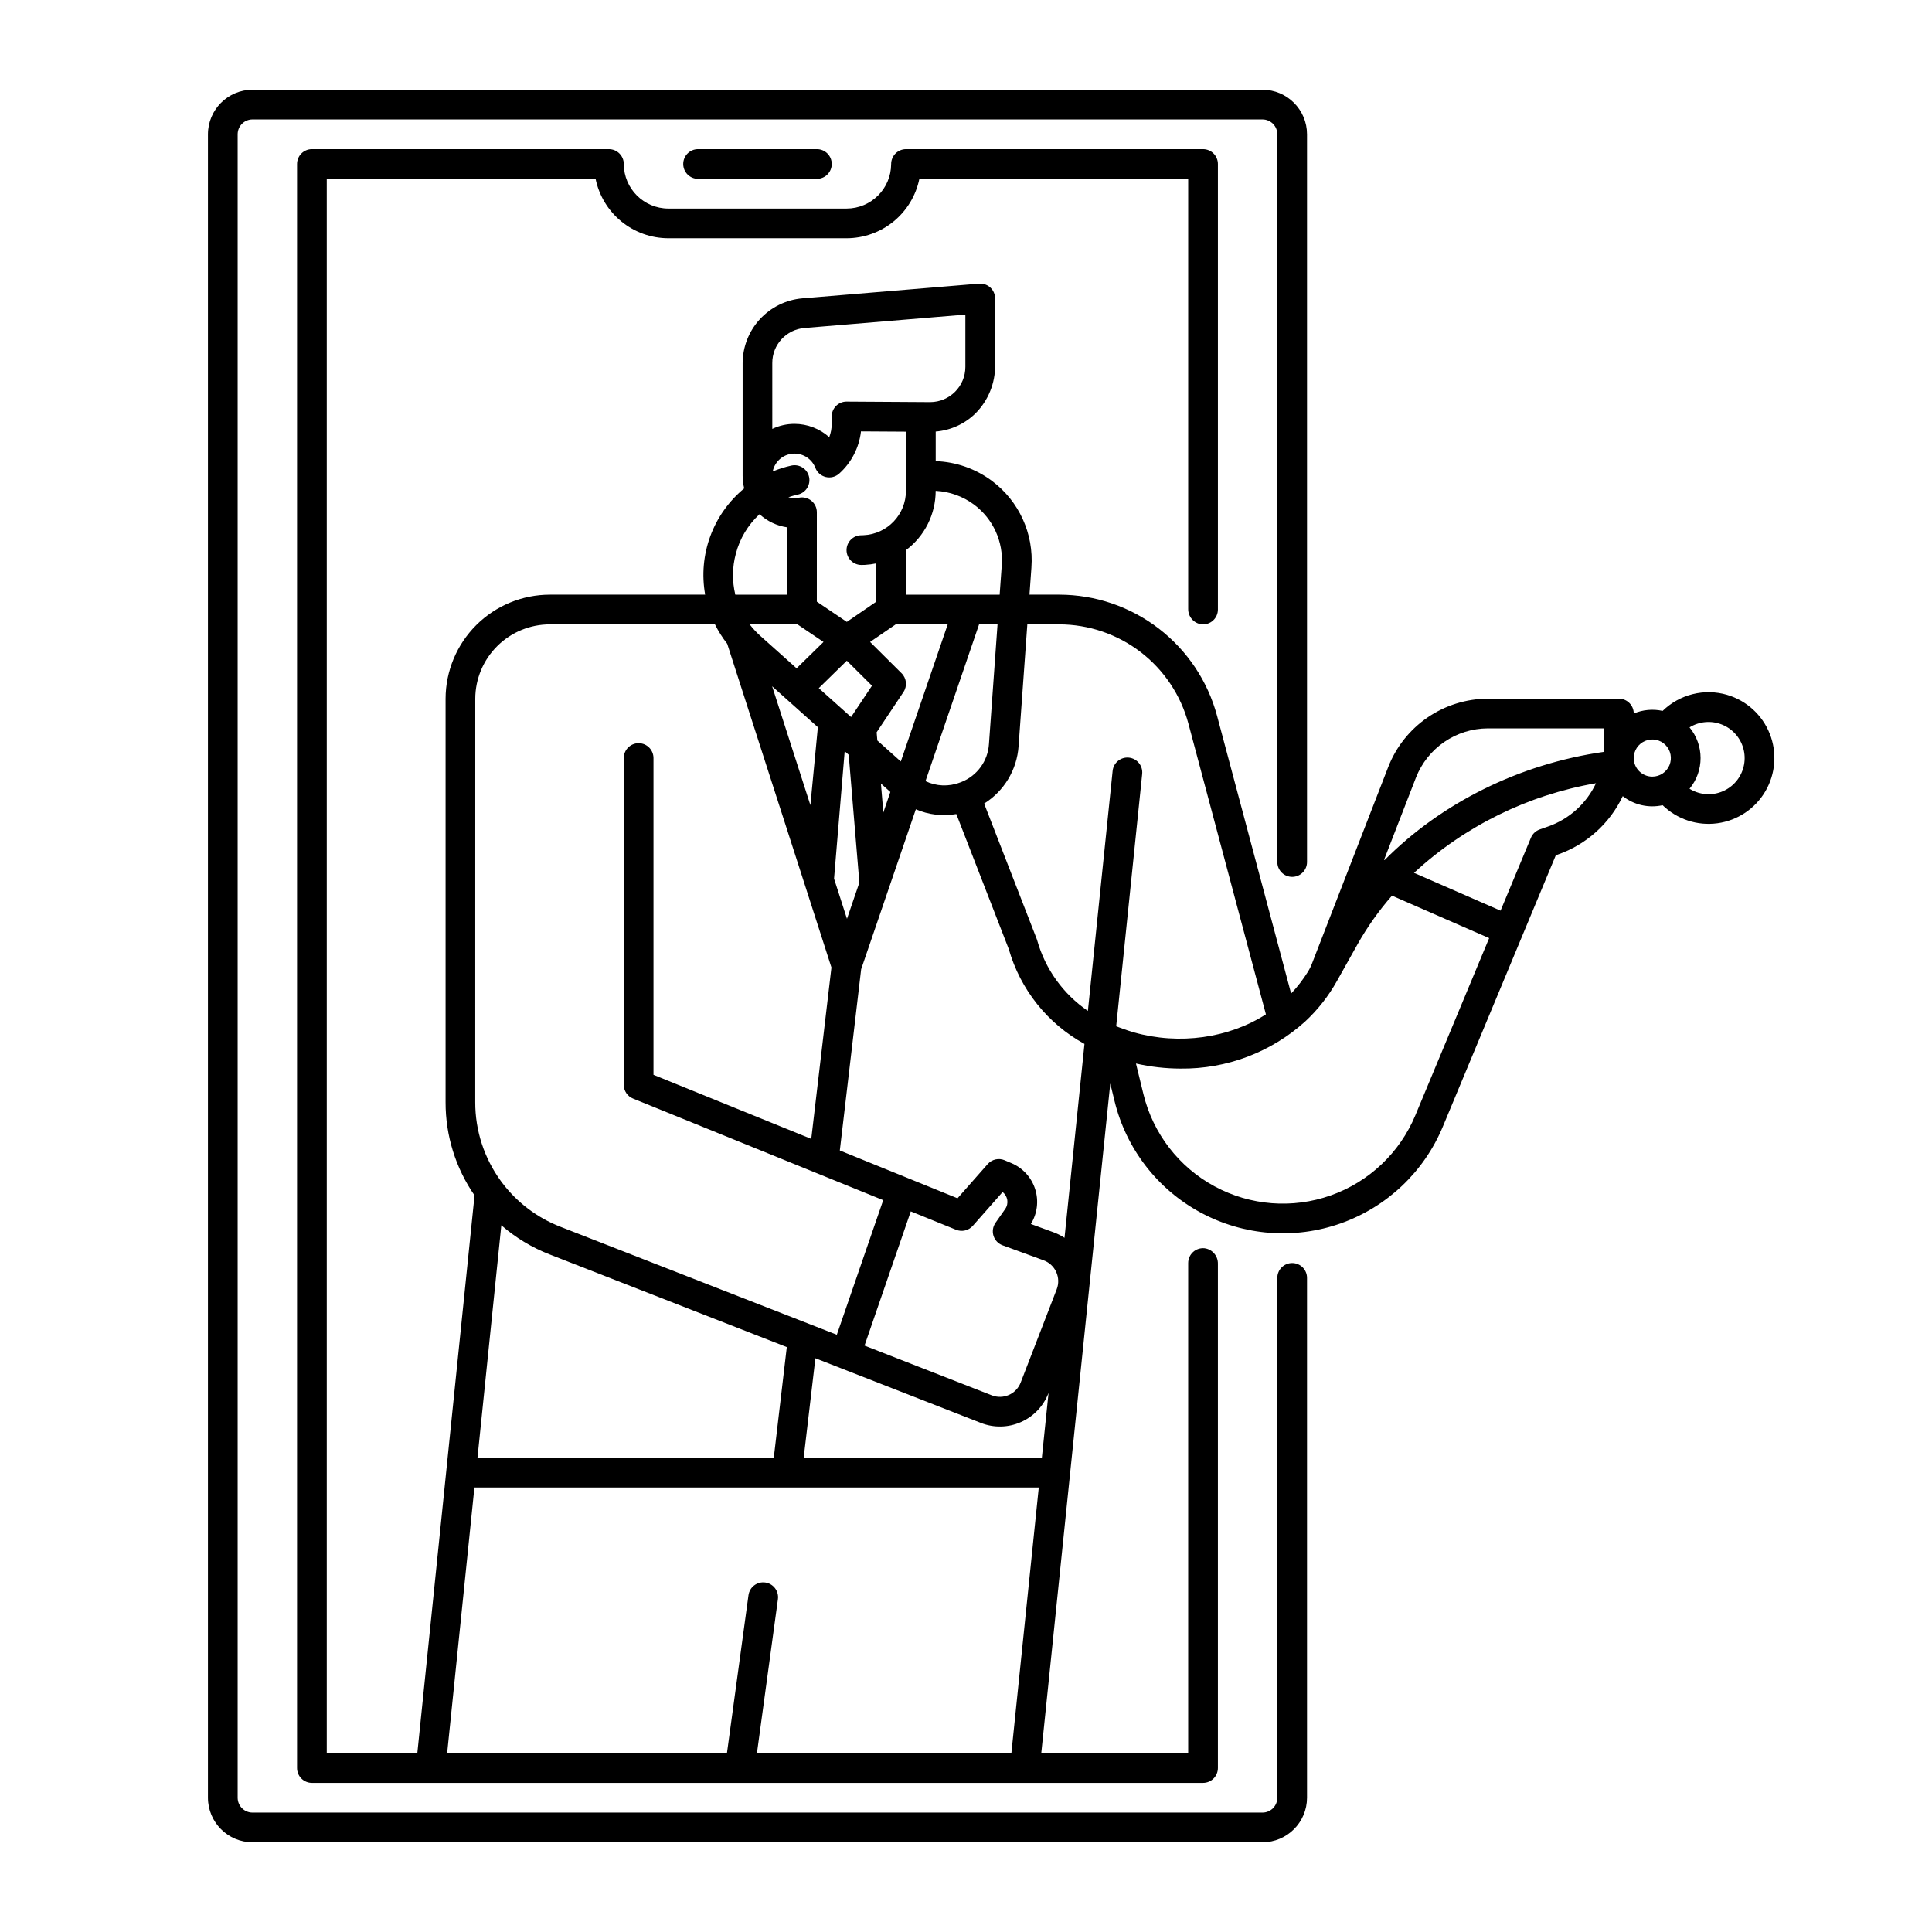
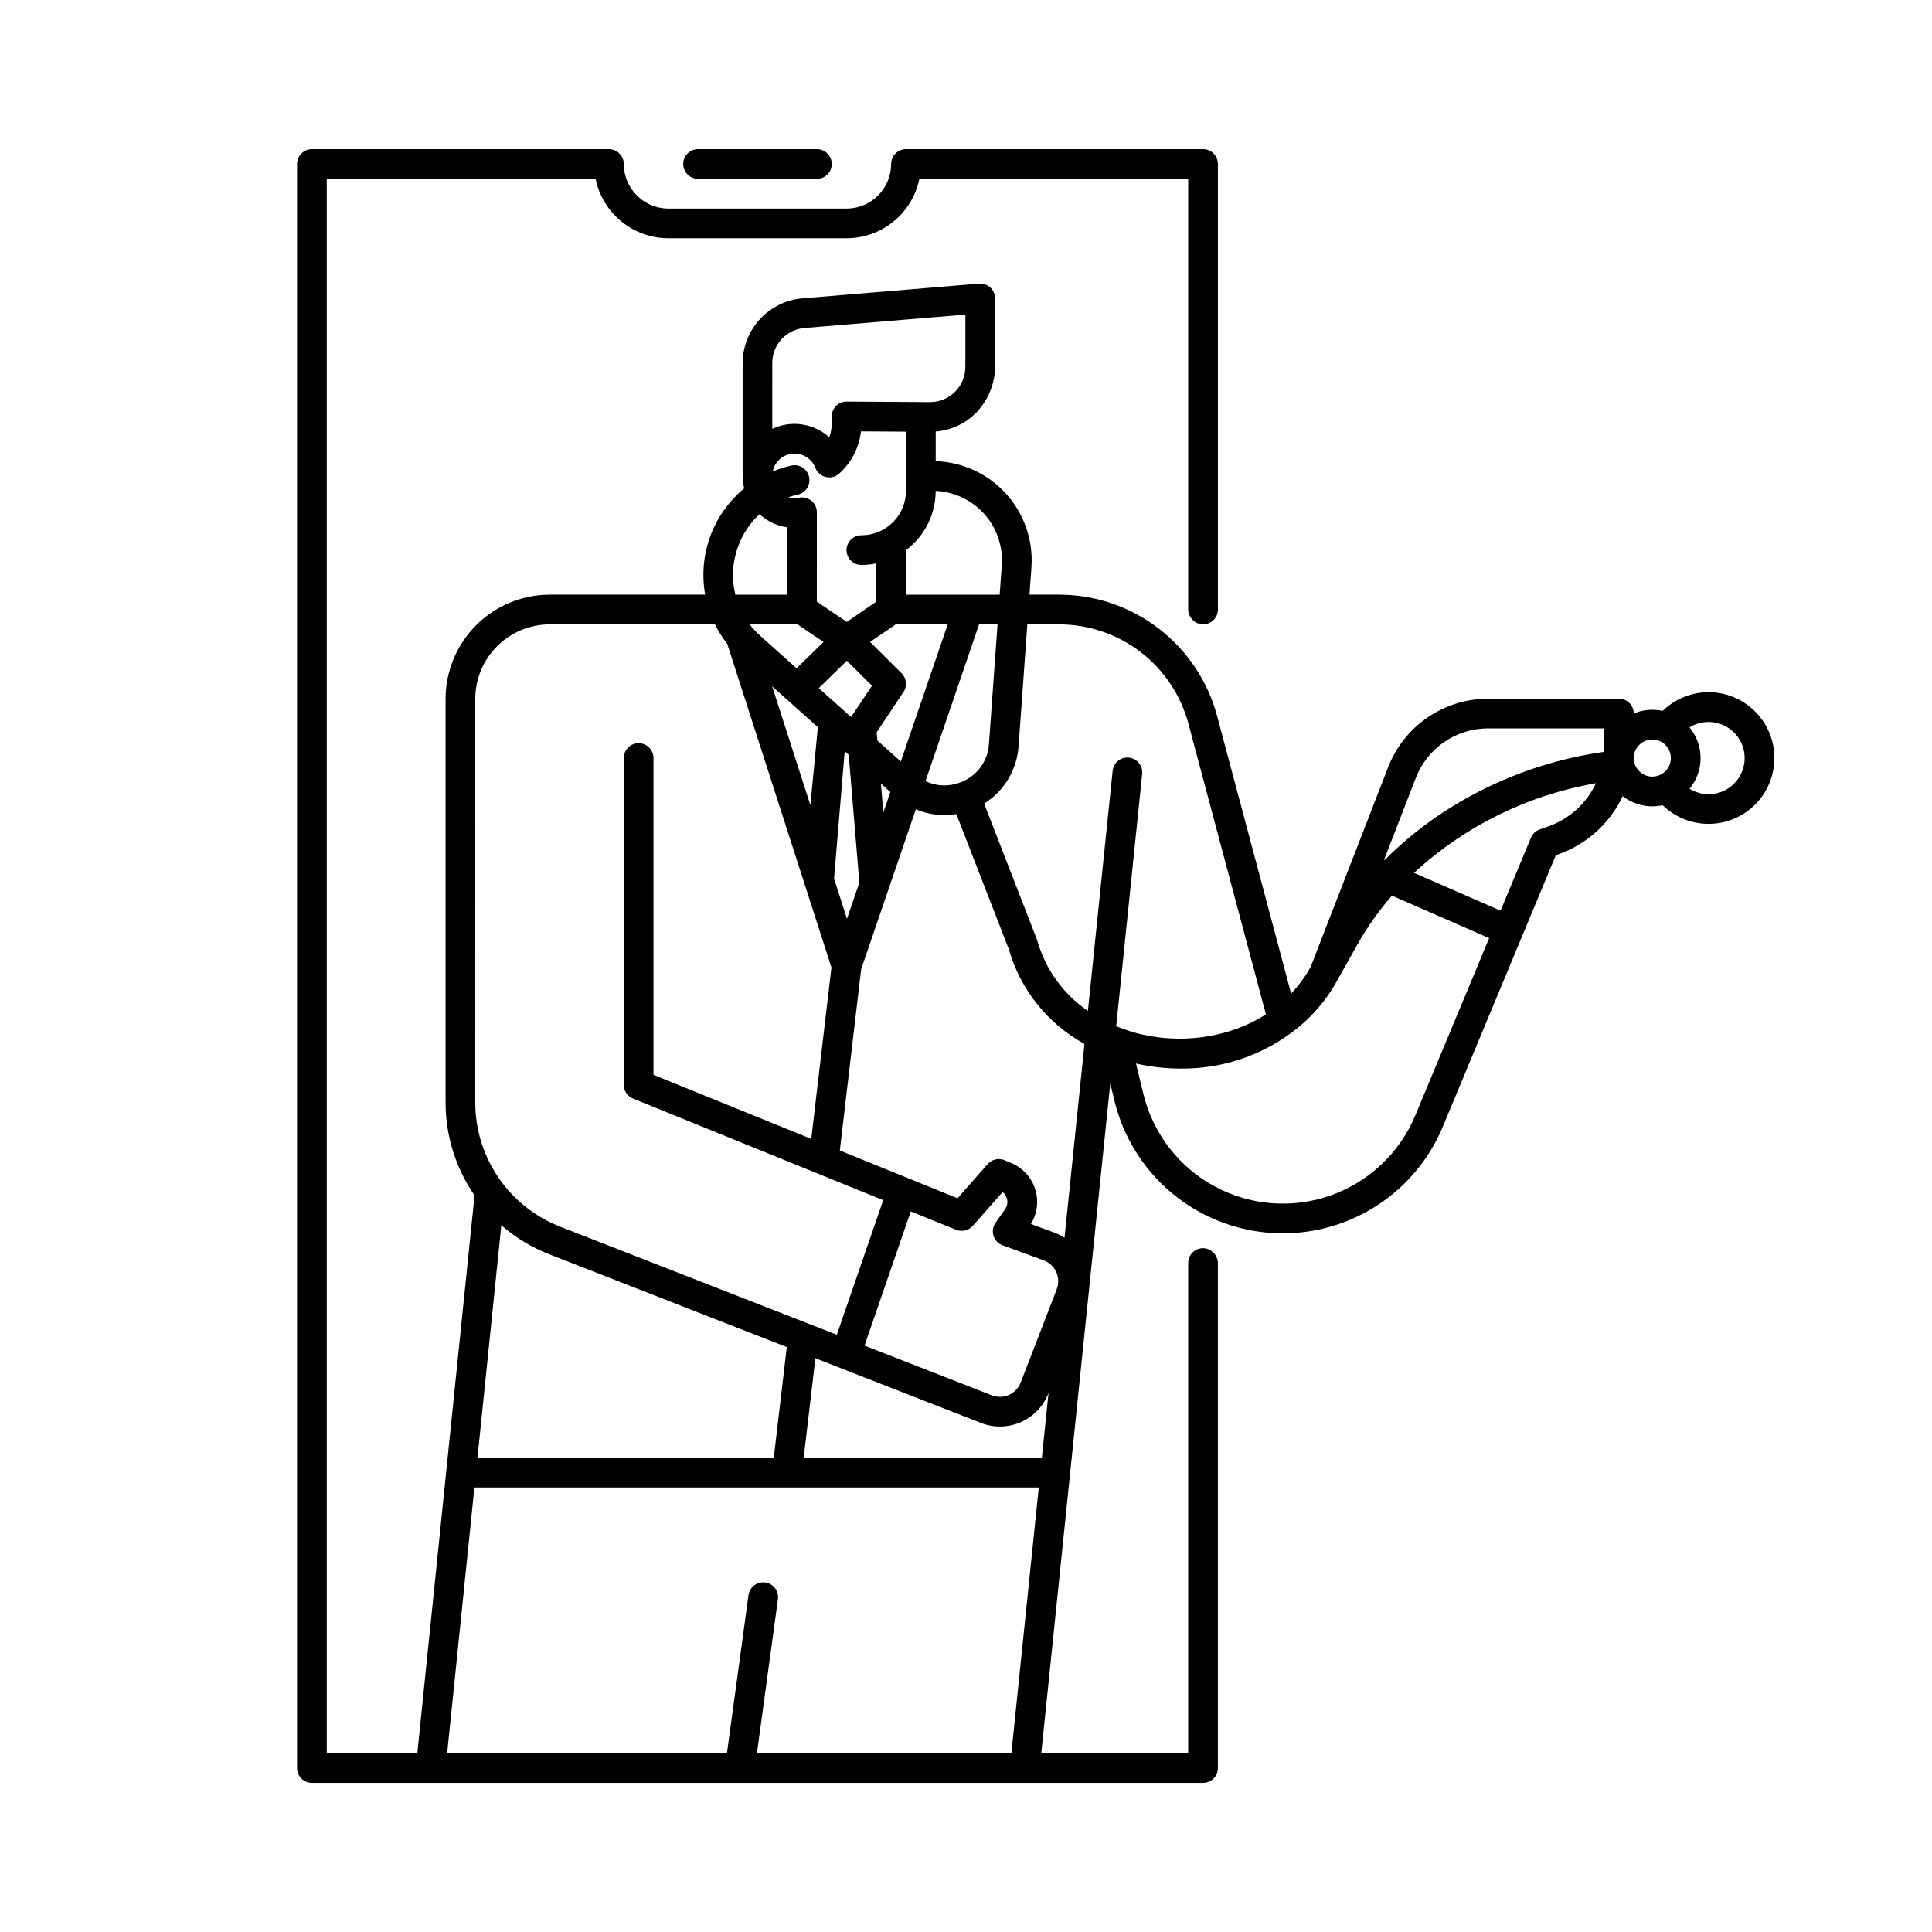
<svg xmlns="http://www.w3.org/2000/svg" fill="#000000" width="800px" height="800px" version="1.1" viewBox="144 144 512 512">
  <g>
    <path d="m601.7 328.14c-2.969-0.867-6.117-0.934-9.121-0.184-3.004 0.746-5.754 2.281-7.969 4.441-2.559-0.566-5.231-0.324-7.648 0.688-0.004-2.168-1.766-3.93-3.938-3.93h-34.746c-5.695 0.023-11.25 1.758-15.949 4.973-4.699 3.215-8.328 7.769-10.41 13.07l-19.844 51.156c-0.09 0.23-0.176 0.453-0.258 0.668v-0.004c-0.305 0.84-0.691 1.648-1.152 2.414-1.297 2.106-2.809 4.07-4.508 5.867l-19.617-73.566c-2.465-9.215-7.902-17.355-15.465-23.168-7.562-5.809-16.832-8.965-26.367-8.973h-7.891l0.52-7.211h-0.004c0.66-8.934-3.285-17.59-10.465-22.945-4.316-3.219-9.516-5.043-14.898-5.231v-7.84c3.953-0.32 7.672-2.012 10.512-4.785 3.406-3.406 5.293-8.047 5.231-12.863v-17.48c0.02-0.754-0.172-1.5-0.543-2.152-0.773-1.297-2.215-2.043-3.719-1.918l-46.855 3.902c-4.301 0.379-8.301 2.352-11.223 5.527-2.922 3.176-4.551 7.328-4.57 11.645v29.863c0.004 1.121 0.145 2.238 0.418 3.324-4.07 3.352-7.176 7.731-8.992 12.68-1.82 4.949-2.285 10.293-1.355 15.484h-41.125c-7.316-0.008-14.344 2.891-19.531 8.055-5.184 5.168-8.113 12.18-8.137 19.496v106.95c-0.023 8.824 2.656 17.445 7.676 24.699l-15.164 147.81h-24v-417.21h71.242c0.914 4.441 3.332 8.434 6.844 11.301 3.516 2.867 7.91 4.438 12.445 4.441h47.23c4.535-0.004 8.93-1.574 12.445-4.441 3.512-2.867 5.93-6.859 6.84-11.301h71.242v113.97c-0.031 2.07 1.496 3.832 3.551 4.09 1.105 0.109 2.207-0.254 3.031-1.004 0.82-0.746 1.293-1.805 1.293-2.914v-118.08c0-1.043-0.418-2.043-1.156-2.781-0.734-0.738-1.738-1.152-2.781-1.152h-78.719c-2.184 0.008-3.945 1.785-3.938 3.969-0.027 6.504-5.301 11.766-11.809 11.773h-47.23c-6.508-0.008-11.785-5.269-11.809-11.773 0.004-2.184-1.754-3.957-3.938-3.969h-78.719c-2.176 0-3.938 1.762-3.938 3.934v425.09c0 1.043 0.414 2.047 1.152 2.785s1.742 1.152 2.785 1.152h236.16c1.043 0 2.047-0.414 2.781-1.152 0.738-0.738 1.156-1.742 1.156-2.785v-133.66c0.031-2.066-1.496-3.828-3.551-4.086-1.105-0.109-2.207 0.254-3.031 1-0.82 0.746-1.293 1.809-1.293 2.918v129.89h-38.934l18.289-177.46 1.137 4.668c3.078 12.613 11.352 23.332 22.77 29.504 11.422 6.172 24.918 7.223 37.156 2.891s22.066-13.641 27.059-25.621l29.949-71.93 0.492-0.176v-0.004c7.594-2.644 13.809-8.227 17.25-15.496 2.984 2.34 6.859 3.223 10.562 2.402 3.844 3.746 9.199 5.512 14.52 4.789 5.32-0.719 10.012-3.852 12.719-8.484 2.707-4.637 3.133-10.258 1.152-15.246-1.984-4.988-6.152-8.789-11.301-10.301zm-82.445 21.902c1.504-3.824 4.121-7.109 7.512-9.43 3.394-2.32 7.402-3.57 11.512-3.586h30.809v5.047c0 0.395-0.023 0.789-0.043 1.18-22.441 3.191-43.125 13.578-58.098 28.66l-0.148-0.066zm-94.547-40.578c7.801 0.008 15.387 2.59 21.574 7.34 6.188 4.754 10.637 11.418 12.656 18.957l20.543 77.047c-9.805 6.277-22.891 8.191-34.984 4.781-0.539-0.152-1.059-0.324-1.582-0.492 0 0-2.363-0.812-3.113-1.121l6.887-66.875c0.223-2.16-1.348-4.094-3.512-4.32-2.164-0.223-4.098 1.352-4.32 3.516l-6.555 63.605c-6.535-4.461-11.293-11.082-13.438-18.699-0.035-0.121-0.074-0.246-0.121-0.363l-13.941-35.883h0.004c5.309-3.32 8.703-8.984 9.129-15.23l2.316-32.262zm-4.606 220.86h-63.117l3.102-26.371 43.887 17.145v0.004c3.41 1.332 7.211 1.25 10.562-0.227 3.356-1.473 5.981-4.227 7.301-7.641l0.039-0.098zm-130.48-53.902 62.887 24.57-3.449 29.332h-78.523l6.32-61.609c3.781 3.281 8.098 5.891 12.762 7.707zm107.75-6.519c1.551 0.625 3.324 0.207 4.43-1.043l7.894-8.949c1.391 1.074 1.695 3.051 0.688 4.488l-2.566 3.66h0.004c-0.703 1-0.902 2.269-0.535 3.438 0.367 1.168 1.254 2.098 2.402 2.519l10.871 3.977c1.492 0.543 2.699 1.664 3.352 3.106 0.656 1.445 0.703 3.09 0.129 4.566l-9.555 24.738c-0.566 1.465-1.691 2.644-3.129 3.277-1.438 0.633-3.066 0.668-4.527 0.094l-33.719-13.176 12.258-35.566zm28.734 2.133c-0.887-0.586-1.84-1.07-2.836-1.438l-6.078-2.223c1.707-2.769 2.125-6.144 1.137-9.246-0.988-3.098-3.281-5.613-6.277-6.879l-1.82-0.77v-0.004c-1.562-0.66-3.367-0.246-4.488 1.023l-7.992 9.059-31.191-12.668 5.652-48.02 14.496-42.398c3.375 1.457 7.102 1.895 10.727 1.262l13.898 35.777v0.004c3.062 10.719 10.289 19.77 20.062 25.133zm-70.77-162.57 6.906 4.66-7.137 6.981-9.578-8.566c-1.047-0.934-2-1.961-2.856-3.074zm26.039 0h13.777l-12.43 36.336-6.219-5.562-0.184-2.18 7.109-10.664c1.043-1.566 0.836-3.648-0.5-4.977l-8.344-8.297zm22.09 0h4.891l-2.273 31.684v0.004c-0.27 4.512-3.141 8.453-7.352 10.102-0.098 0.043-0.203 0.074-0.305 0.113h-0.016l-0.012 0.004h0.004c-2.969 1.141-6.273 1.012-9.141-0.363zm-35.047 9.629 6.664 6.625-5.535 8.305-8.562-7.656zm0.496 24.926 2.828 33.871-3.285 9.609-3.426-10.645 2.82-33.785zm9.18 15.305-0.641-7.676 2.5 2.234zm-17.352-22.613-1.98 20.66-10.137-31.5zm48.734-42.891-0.559 7.773h-24.824v-11.809c4.949-3.703 7.867-9.523 7.871-15.707 3.68 0.184 7.223 1.453 10.18 3.656 5.031 3.758 7.797 9.824 7.332 16.086zm-60.812-53.574c-0.031-4.879 3.711-8.949 8.574-9.324l42.594-3.551v13.855c0 5.152-4.172 9.332-9.328 9.34h-0.059l-22.07-0.137h-0.023v-0.004c-2.176 0-3.938 1.762-3.938 3.938v1.969c0 1.207-0.223 2.402-0.656 3.527-2.527-2.262-5.797-3.519-9.188-3.527-2.039-0.004-4.059 0.449-5.902 1.328zm5.902 23.961h0.004c2.441 0.008 4.629 1.512 5.516 3.789 0.461 1.207 1.492 2.109 2.75 2.414 1.254 0.305 2.582-0.027 3.547-0.891 3.234-2.898 5.293-6.879 5.785-11.195l11.922 0.074-0.004 15.645c0.012 6.309-4.945 11.508-11.246 11.793-0.184 0.008-0.371 0.012-0.559 0.012l-0.004 0.004c-2.172 0-3.934 1.762-3.934 3.934 0 2.176 1.762 3.938 3.934 3.938 0.305 0 0.613-0.008 0.918-0.02h0.004c1.012-0.055 2.023-0.188 3.016-0.395v10.152l-7.797 5.348-7.949-5.367 0.004-23.691c0-1.184-0.531-2.301-1.449-3.051-0.914-0.746-2.117-1.043-3.277-0.809-0.387 0.078-0.781 0.121-1.18 0.121-0.555-0.004-1.109-0.082-1.641-0.238 0.812-0.277 1.637-0.512 2.477-0.695 2.125-0.461 3.473-2.559 3.008-4.684-0.461-2.125-2.559-3.473-4.68-3.012-1.695 0.375-3.352 0.895-4.953 1.555 0.559-2.758 2.984-4.734 5.793-4.734zm-15.578 26.582 0.004-0.004c1.039-4.039 3.227-7.695 6.297-10.52 2.031 1.867 4.582 3.082 7.316 3.481v17.848h-13.738c-0.867-3.555-0.824-7.273 0.125-10.812zm-69.039 38.355c0.02-5.231 2.117-10.242 5.828-13.93 3.711-3.691 8.734-5.758 13.965-5.75h43.73c0.902 1.82 1.992 3.543 3.246 5.141l27.621 85.781-5.348 45.43-41.812-16.98v-83.945c0-2.176-1.762-3.938-3.938-3.938-2.172 0-3.934 1.762-3.934 3.938v86.594c0 1.602 0.969 3.043 2.453 3.644l66.301 26.926-12.293 35.668-73.293-28.633h0.004c-6.109-2.375-11.438-6.402-15.391-11.629-0.094-0.145-0.199-0.285-0.309-0.414-4.457-6.078-6.852-13.422-6.836-20.957zm74.648 279.46 5.559-40.797c0.293-2.152-1.215-4.137-3.371-4.43-2.152-0.293-4.137 1.215-4.43 3.367l-5.707 41.859h-74.148l7.223-70.41h149.56l-7.258 70.41zm174.49-169.05c-4.133 9.93-12.277 17.648-22.418 21.238-10.141 3.59-21.328 2.719-30.789-2.394-9.461-5.117-16.316-14-18.863-24.453l-1.977-8.109c3.883 0.887 7.852 1.34 11.836 1.344 12.18 0.141 23.969-4.316 33.008-12.48 3.344-3.106 6.18-6.719 8.406-10.703l5.422-9.672v-0.004c2.606-4.625 5.68-8.969 9.176-12.965l25.75 11.254zm35.102-76.5-2.156 0.758 0.004 0.004c-1.055 0.367-1.898 1.168-2.328 2.199l-8.047 19.32-22.941-10.02c13.457-12.402 30.207-20.648 48.238-23.754-2.535 5.391-7.141 9.535-12.766 11.492zm22.77-18.16c0-1.988 1.199-3.785 3.035-4.547 1.84-0.762 3.957-0.34 5.363 1.066 1.406 1.41 1.828 3.523 1.066 5.363-0.762 1.84-2.555 3.035-4.547 3.035-2.715 0-4.914-2.203-4.918-4.918zm19.82 9.578c-1.781-0.004-3.523-0.504-5.035-1.445 3.902-4.719 3.902-11.547 0-16.266 2.555-1.578 5.699-1.867 8.496-0.781 2.801 1.082 4.926 3.418 5.746 6.305 0.82 2.887 0.238 5.992-1.57 8.387s-4.637 3.801-7.637 3.801z" />
-     <path d="m486.44 478.72c-2.176 0-3.938 1.762-3.938 3.938v137.76c0 1.047-0.414 2.047-1.152 2.785-0.738 0.738-1.738 1.152-2.785 1.152h-267.65c-2.172 0-3.934-1.762-3.934-3.938v-440.83c0-2.176 1.762-3.938 3.934-3.938h267.65c1.047 0 2.047 0.414 2.785 1.152 0.738 0.738 1.152 1.742 1.152 2.785v192.86c0 2.176 1.762 3.938 3.938 3.938 2.172 0 3.934-1.762 3.934-3.938v-192.86c-0.004-6.519-5.289-11.801-11.809-11.809h-267.65c-6.516 0.008-11.801 5.289-11.809 11.809v440.83c0.008 6.519 5.293 11.801 11.809 11.809h267.65c6.519-0.008 11.805-5.289 11.809-11.809v-137.76c0-1.047-0.414-2.047-1.152-2.785-0.738-0.738-1.738-1.152-2.781-1.152z" />
    <path d="m329 183.52c-2.176 0-3.938 1.762-3.938 3.934 0 2.176 1.762 3.938 3.938 3.938h31.488c2.172 0 3.934-1.762 3.934-3.938 0-2.172-1.762-3.934-3.934-3.934z" />
  </g>
</svg>